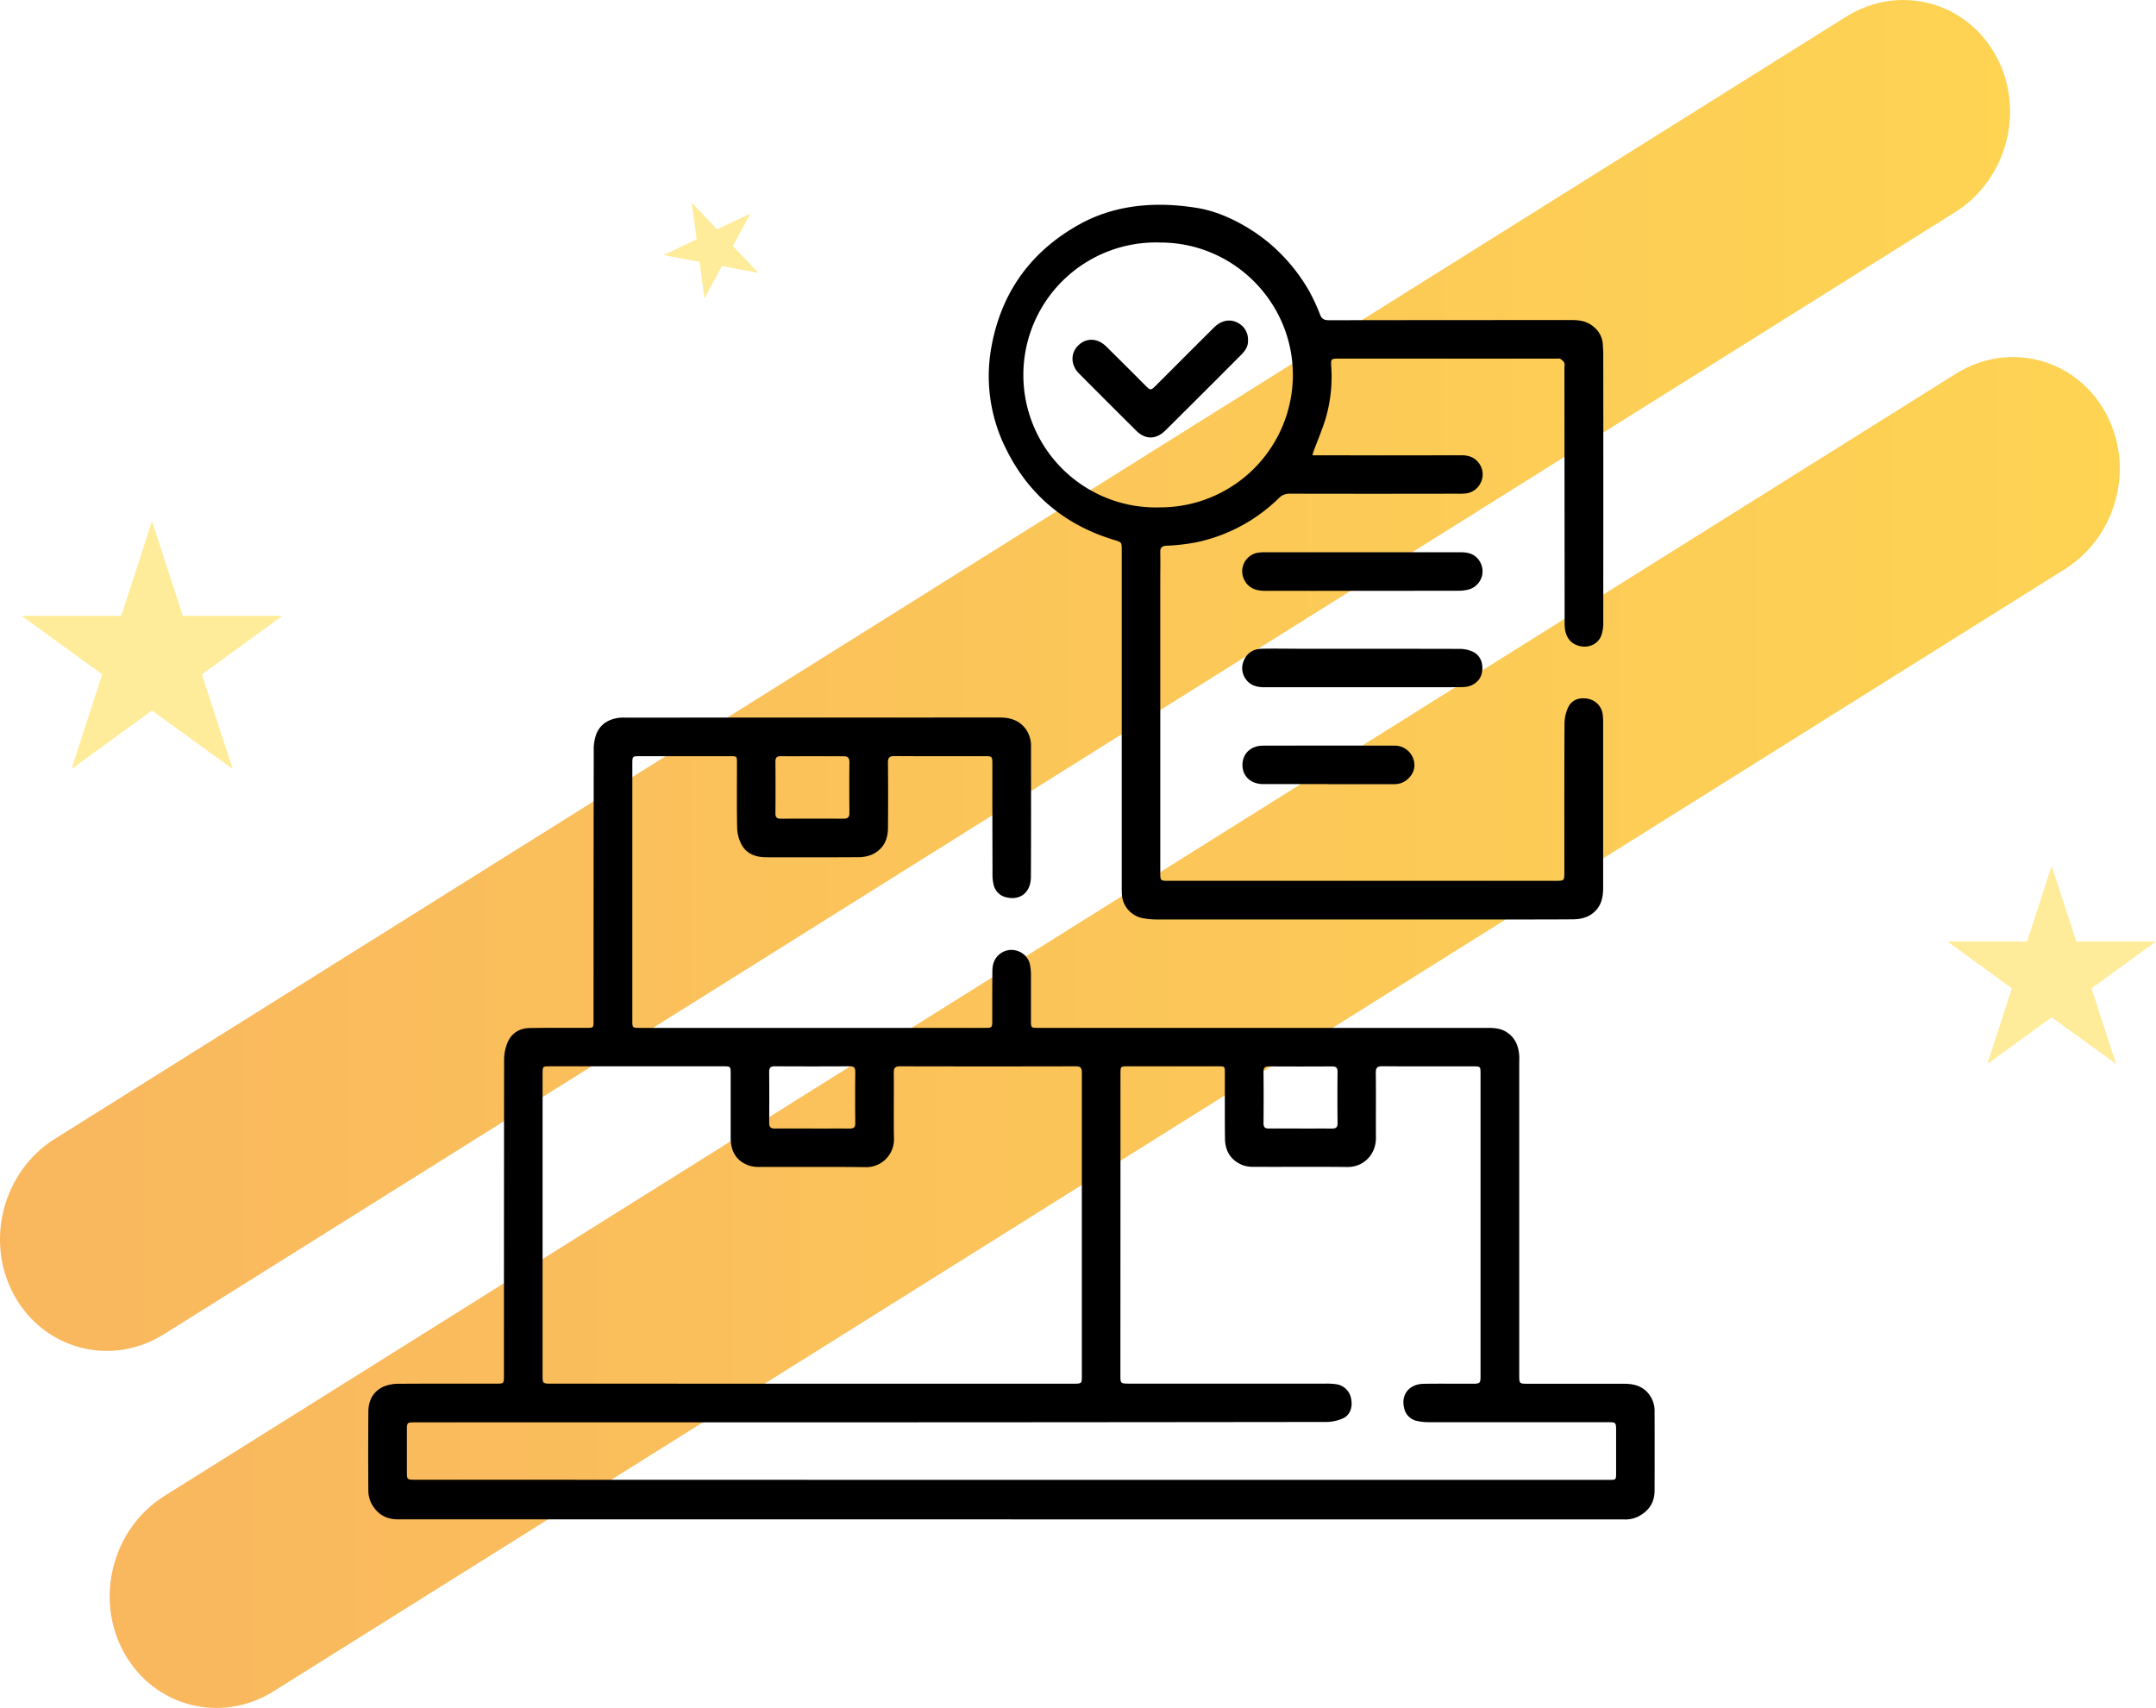
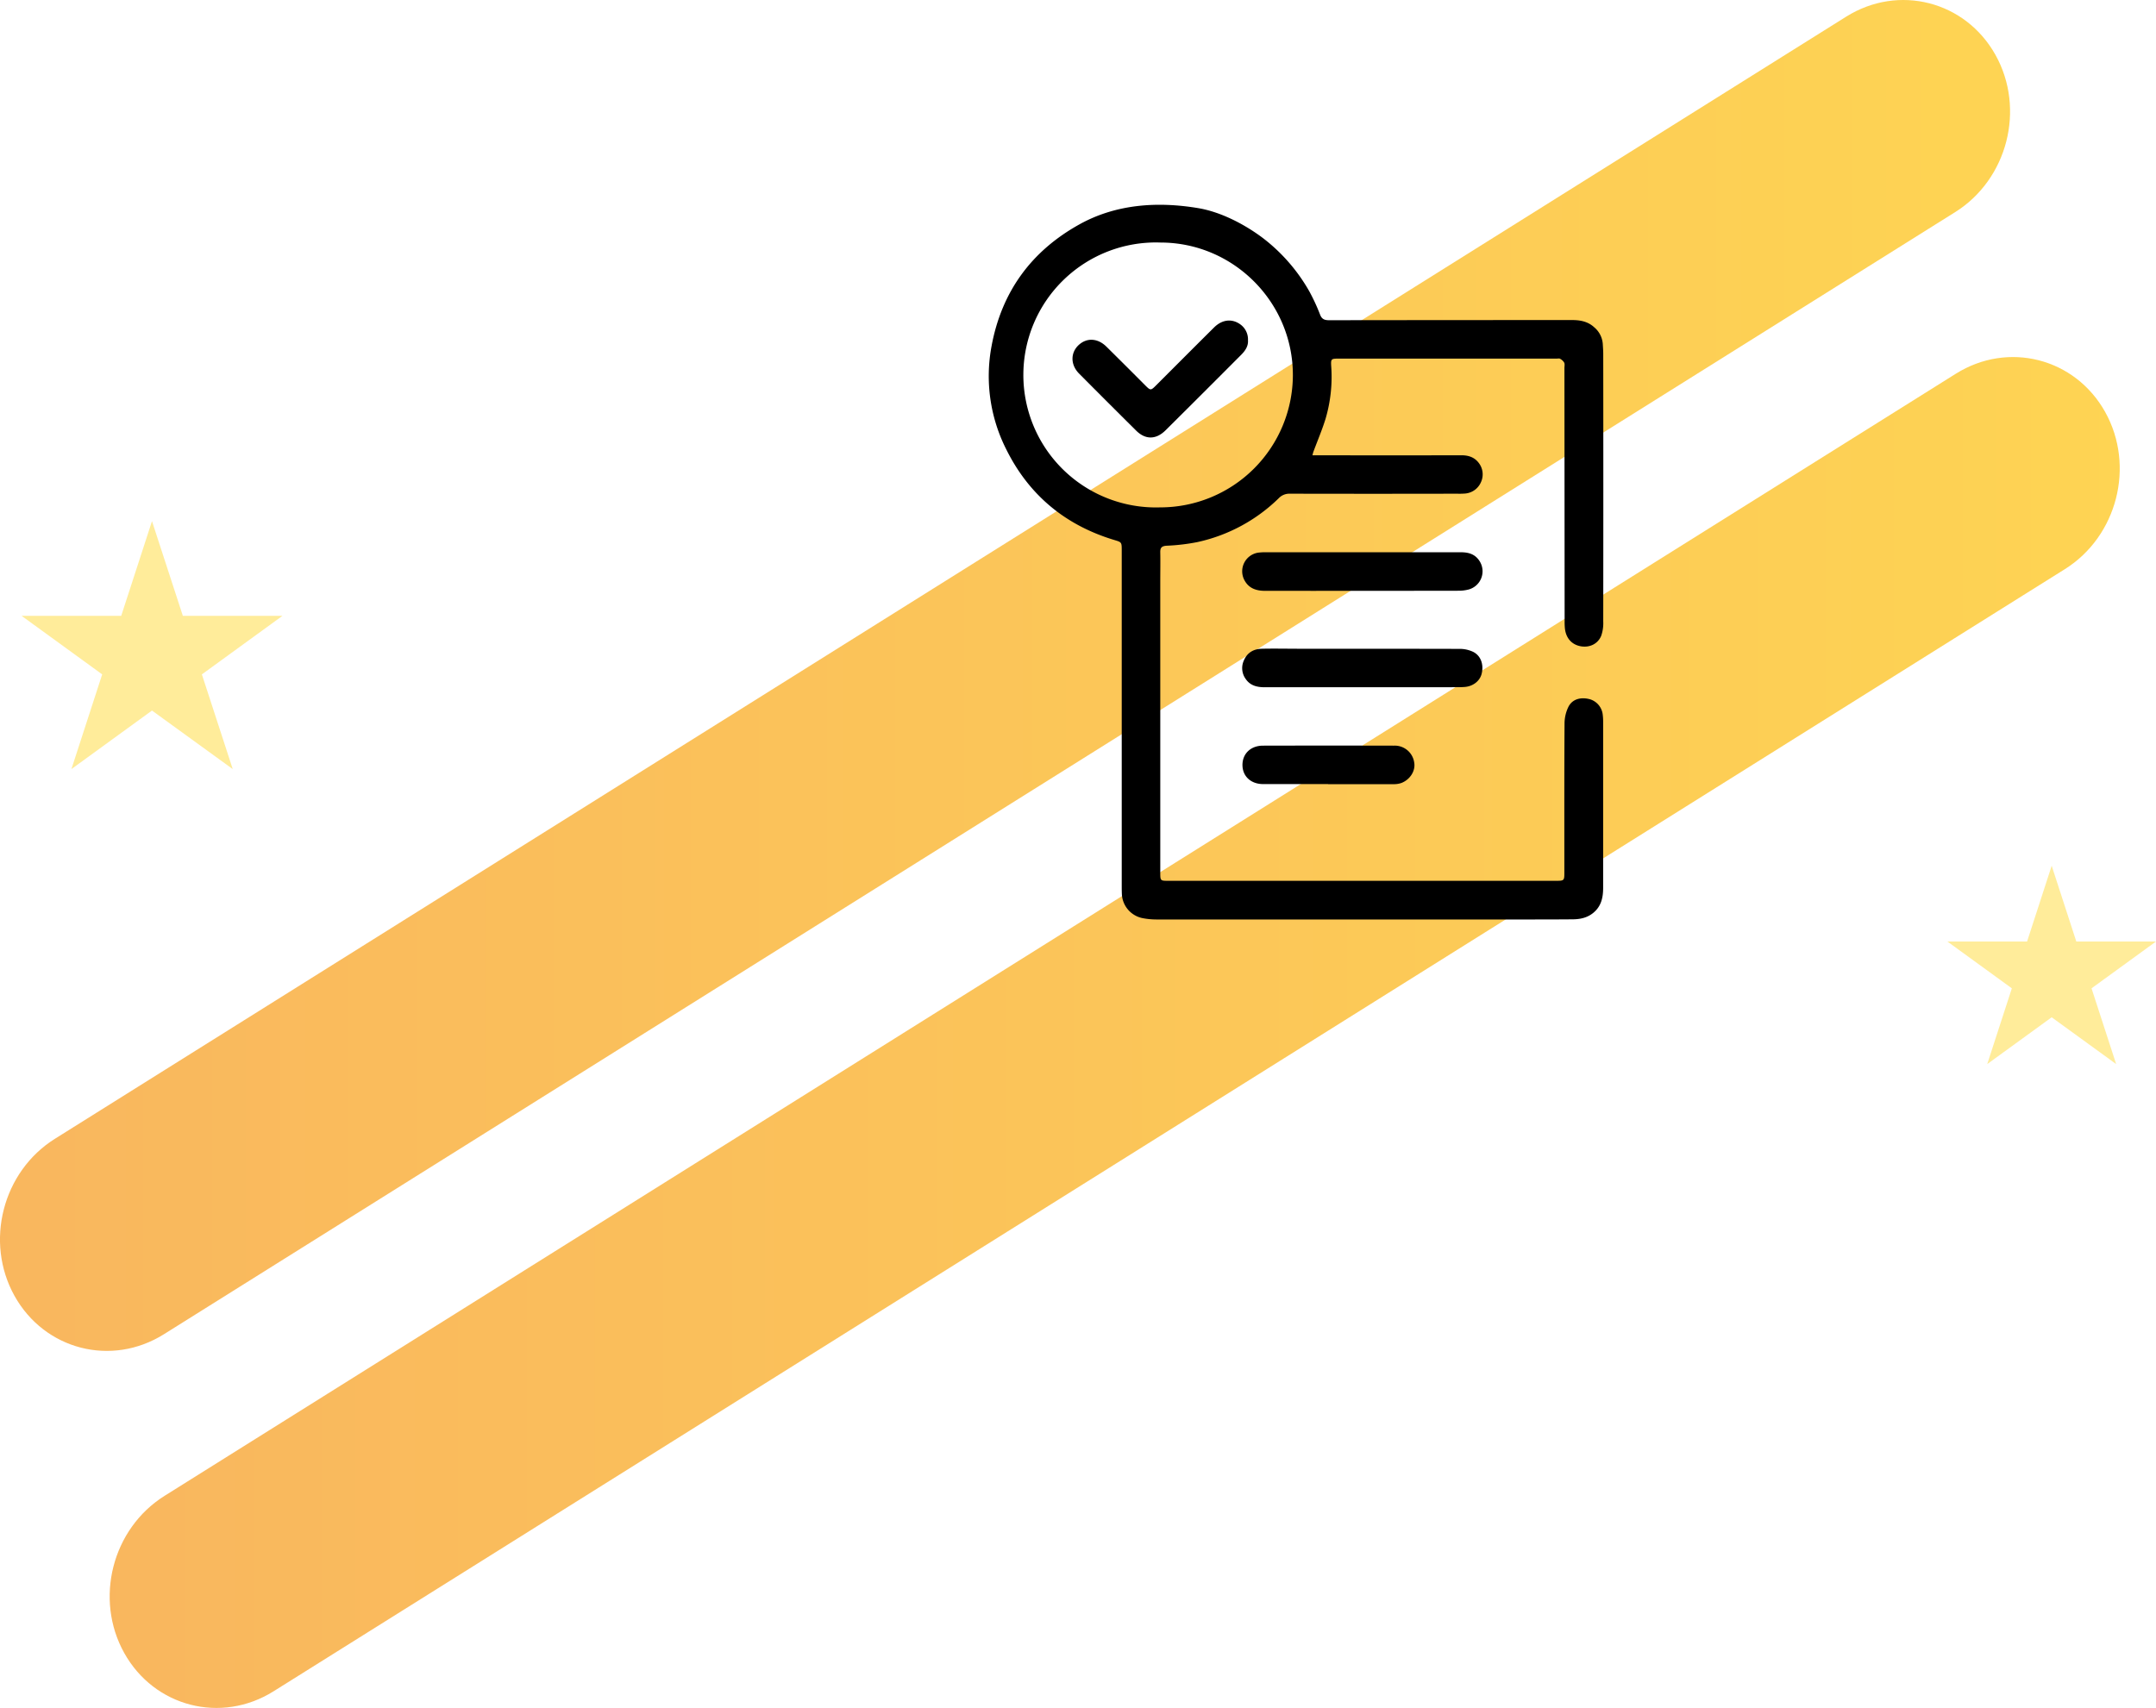
<svg xmlns="http://www.w3.org/2000/svg" xmlns:xlink="http://www.w3.org/1999/xlink" viewBox="0 0 1187.6 941.03">
  <defs>
    <style>.cls-1,.cls-2{fill-opacity:0.7;}.cls-1{fill:url(#linear-gradient);}.cls-2{fill:url(#linear-gradient-2);}.cls-3{fill:#ffda36;fill-opacity:0.5;}</style>
    <linearGradient id="linear-gradient" y1="372.16" x2="1107.22" y2="372.16" gradientUnits="userSpaceOnUse">
      <stop offset="0" stop-color="#f7981a" />
      <stop offset="1" stop-color="#fec20a" />
    </linearGradient>
    <linearGradient id="linear-gradient-2" x1="60.41" y1="568.87" x2="1167.63" y2="568.87" xlink:href="#linear-gradient" />
  </defs>
  <title>Asset 2</title>
  <g id="Layer_2" data-name="Layer 2">
    <g id="Layer_1-2" data-name="Layer 1">
      <path class="cls-1" d="M30.24,627.44,1016.94,9.18c28.85-18.08,65.68-8.63,82.26,21.11h0c16.58,29.74,6.63,68.5-22.22,86.58L90.28,735.13C61.43,753.21,24.6,743.76,8,714H8C-8.56,684.28,1.39,645.52,30.24,627.44Z" />
      <path class="cls-2" d="M90.65,824.16,1077.36,205.9c28.85-18.08,65.67-8.63,82.25,21.11h0c16.58,29.74,6.63,68.5-22.22,86.58L150.69,931.85c-28.85,18.08-65.68,8.63-82.26-21.11h0C51.85,881,61.8,842.24,90.65,824.16Z" />
      <path class="cls-3" d="M1130.14,477l13.56,41.74h43.9l-35.51,25.8,13.56,41.74-35.51-25.79-35.51,25.79,13.56-41.74-35.51-25.8h43.9Z" />
-       <path class="cls-3" d="M413.42,117.62l-9.73,17.9,14,14.79-20-3.72L388,164.5l-2.65-20.21-20-3.72,18.4-8.76L381,111.6l14,14.79Z" />
      <path class="cls-3" d="M83.72,287.13l17,52.18h54.86l-44.38,32.25,17,52.18L83.72,391.49,39.34,423.74l16.95-52.18L11.9,339.31H66.77Z" />
-       <path d="M557,837.12q-168.85,0-337.71,0c-7.11,0-12-3.3-15-9.35a16.48,16.48,0,0,1-1.39-7c-.12-14.25-.08-28.51,0-42.76,0-6.41,2.63-11.5,8.6-14.12a21.73,21.73,0,0,1,8.42-1.47c17.71-.13,35.41-.07,53.12-.07,4.5,0,4.55,0,4.55-4.51q0-86.93.09-173.86a24.83,24.83,0,0,1,2.05-9.93c2.22-4.93,6.59-7.56,12.05-7.64,10.43-.17,20.87-.09,31.31-.11,3.83,0,3.85,0,3.86-3.91q0-74.49.1-149a24.62,24.62,0,0,1,1.44-9c2.19-5.45,6.78-8.18,12.54-8.91a24.17,24.17,0,0,1,3.07-.1q103.31,0,206.6-.05c5.7,0,10.62,1.46,14.22,6.21a16,16,0,0,1,3,10c0,23.85.07,47.7-.06,71.56,0,8.55-5.88,13.24-13.66,11.27a9.08,9.08,0,0,1-6.83-6.69,23.38,23.38,0,0,1-.66-6.08q-.09-30.19-.08-60.38c0-4.58,0-4.59-4.7-4.59-16.4,0-32.8.07-49.2-.06-2.91,0-3.64,1-3.61,3.7q.17,18,0,36.06c-.05,6.58-2.77,11.8-8.94,14.56a18.75,18.75,0,0,1-7.33,1.39c-16.87.11-33.73.08-50.6.05-5.95,0-11.19-1.84-14-7.41a20.86,20.86,0,0,1-2.2-8.76c-.25-11.92-.1-23.85-.11-35.77,0-3.74,0-3.75-3.69-3.76l-50,0c-3.79,0-3.94.15-3.94,3.94q0,71,0,142c0,3.6.15,3.76,3.8,3.76H543c3.33,0,3.56-.23,3.57-3.73,0-9.13,0-18.26.07-27.4,0-4.35,1.32-8,5.29-10.4,5.94-3.56,14-.12,15.41,6.66a29.4,29.4,0,0,1,.55,5.54c0,8.57,0,17.15,0,25.72,0,3.43.2,3.61,3.67,3.61h92q77.87,0,155.72,0c3.68,0,7.25.2,10.47,2.25,4.86,3.07,6.77,7.71,7.1,13.19.08,1.39,0,2.79,0,4.19V757.56c0,4.83,0,4.84,4.8,4.84q26.42,0,52.84,0c5.56,0,10.46,1.24,14,6a15.07,15.07,0,0,1,2.91,9.41q.08,21.68,0,43.33c0,6.65-3,11.28-9.08,14.46a15.8,15.8,0,0,1-7.91,1.54q-168.72,0-337.44,0Zm.31-21.75v0h329c3.89,0,3.9,0,3.9-3.87q0-11.46,0-22.92c0-5,0-5-4.94-5q-49,0-98.12,0a29.53,29.53,0,0,1-6.64-.68,9.06,9.06,0,0,1-7-6.89c-2-7.53,2.64-13.44,10.73-13.58,9-.15,18.08,0,27.12-.05,3.85,0,4.17-.32,4.17-4.11q0-83.43,0-166.86c0-3.77-.11-3.88-4-3.88-16.68,0-33.36.06-50-.06-2.77,0-3.72.69-3.69,3.59.15,12,0,24,.07,36,0,8.82-6.55,16-15.76,15.92-17.23-.2-34.47,0-51.71-.1a16.49,16.49,0,0,1-5.74-.86c-6.64-2.57-9.86-7.72-9.94-14.7-.13-12-.05-24-.07-36.06,0-3.74,0-3.75-3.67-3.75H621.32c-4.11,0-4.12,0-4.12,4.28q0,82.88-.05,165.74c0,4.73.07,4.8,4.9,4.8q54.23,0,108.46,0a34.51,34.51,0,0,1,5.57.34,9.67,9.67,0,0,1,8.12,7.76c1,4.54-.32,9-4.18,10.91a22.53,22.53,0,0,1-9.59,2.12q-169.12.21-338.25.21H228.37c-4.11,0-4.23.13-4.24,4.25q0,11.31,0,22.64c0,4.73,0,4.73,4.72,4.73Zm-109.88-53v0H591.68c4,0,4.24-.24,4.24-3.72q0-83.85,0-167.69c0-2.48-.68-3.46-3.32-3.46q-48.36.11-96.72,0c-2.61,0-3.59.73-3.56,3.49.13,12.11-.13,24.23.11,36.33a15.28,15.28,0,0,1-15.82,15.74c-19.47-.23-38.94-.05-58.42-.11a17.33,17.33,0,0,1-6-.9c-7-2.66-9.74-8.13-9.71-15.35,0-11.64,0-23.29,0-34.93,0-4.24,0-4.26-4.15-4.26l-95.32,0c-4.12,0-4.14,0-4.14,4.26V757.57c0,4.74,0,4.78,4.9,4.78Zm-.14-140.57v0c6.89,0,13.79-.06,20.68,0,2.22,0,3.17-.57,3.15-3q-.15-14.12,0-28.23c0-2.28-.72-3.09-3-3.08q-20.69.12-41.36,0c-2.34,0-3.09.86-3.07,3.12.07,9.31.09,18.63,0,27.94,0,2.43.81,3.28,3.24,3.24C433.7,621.71,440.5,621.78,447.3,621.78Zm269.08,0c5.76,0,11.53-.06,17.3,0,2.23,0,3.13-.67,3.1-3q-.15-14.09,0-28.18c0-2.33-.8-3.08-3.07-3.07q-17.3.12-34.6,0c-2.22,0-3.14.66-3.12,3.05q.15,14.08,0,28.17c0,2.38.89,3.08,3.11,3C704.84,621.72,710.61,621.78,716.38,621.78ZM447.29,416.64c-5.68,0-11.36.07-17,0-2.2,0-3.19.58-3.16,3q.14,14.24,0,28.48c0,2.19.83,3,3,2.95q17.32-.08,34.63,0c2.24,0,3.15-.86,3.13-3.16-.08-9.31-.11-18.62,0-27.92,0-2.68-1.08-3.35-3.5-3.31C458.65,416.7,453,416.63,447.29,416.64Z" />
      <path d="M862,346.24c.6,5.4,3.77,8.94,8.74,9.84,4.74.86,9.37-1.21,11.25-5.75a20.92,20.92,0,0,0,1.13-7.91q.1-73.8,0-147.59c0-1.76-.16-3.53-.25-5.3a13.21,13.21,0,0,0-4.7-9.19c-3.43-3.18-7.63-4-12.14-4q-66.94,0-133.91.09c-2.44,0-4-.55-4.94-3a108,108,0,0,0-5.94-12.87,97.58,97.58,0,0,0-25.57-29.39c-10-7.54-23.16-14.4-35.61-16.49-22.35-3.75-45.18-2.3-65.36,8.88-26.61,14.74-42.92,37.15-48.49,67a89.31,89.31,0,0,0,8.21,57.29c12.47,25,32.38,41.46,59.11,49.59,4.32,1.31,4.36,1.2,4.36,5.82q0,92,0,183.92c0,1.77,0,3.55.07,5.31a14.17,14.17,0,0,0,11.39,13.37,40.23,40.23,0,0,0,7.75.74q100.78.06,201.57,0c9.13,0,18.27,0,27.4-.08,4,0,7.92-.71,11.28-3.34,4.67-3.65,5.73-8.6,5.72-14.15q0-45.71,0-91.4a31.25,31.25,0,0,0-.2-3.62,10,10,0,0,0-7.1-8.75c-4.92-1.31-9.5-.17-11.74,4a21.11,21.11,0,0,0-2.23,9.54c-.17,27.21-.1,54.41-.1,81.62,0,4.88,0,4.88-5,4.88l-213,0c-4.57,0-4.58,0-4.58-4.66l0-160.16c0-5.41.1-10.81,0-16.21-.07-2.69,1-3.42,3.57-3.6a110.61,110.61,0,0,0,16.89-2,92,92,0,0,0,44.8-24.17,8.09,8.09,0,0,1,6.17-2.49q46,.1,92,0a41.84,41.84,0,0,0,4.19-.07,10.43,10.43,0,0,0,9-6.22A10.3,10.3,0,0,0,814.51,255c-2.4-3.13-5.68-4.17-9.57-4.16q-38.87.09-77.72,0h-4.29c.29-1.06.38-1.51.53-1.92,2.26-6.09,4.82-12.08,6.73-18.27a81.82,81.82,0,0,0,3.08-29c-.21-3.72,0-4.06,3.63-4.06l120.5,0c.65,0,1.44-.22,1.92.07a5.81,5.81,0,0,1,2.3,2.14c.39.84.12,2,.12,3q.06,69.73.11,139.48A36.21,36.21,0,0,0,862,346.24ZM639,279.55a73,73,0,1,1,.23-145.92c40.21,0,73,32.9,72.93,73.1A73.06,73.06,0,0,1,639,279.55Z" />
      <path d="M750.79,304.28c18,0,36,0,53.93,0,4.37,0,8,1.1,10.43,5.11a10.4,10.4,0,0,1-6.17,15.4,21.59,21.59,0,0,1-5.24.69q-53.37.09-106.74.06c-4.91,0-9.18-1.27-11.64-6.1a10.38,10.38,0,0,1,7.6-14.93,31.45,31.45,0,0,1,4.45-.24q26.69,0,53.38,0Z" />
      <path d="M750.55,378.65c-18,0-36,0-53.93,0-4.24,0-8-.92-10.48-4.61a10.13,10.13,0,0,1-.88-10.35c1.83-4.17,5.37-6.15,9.77-6.25,6.89-.16,13.78,0,20.68,0,29.43,0,58.86,0,88.3.07a17.18,17.18,0,0,1,7.49,1.66c4.27,2.17,5.86,7,4.66,12-.93,3.93-4.63,6.91-9.18,7.31-1.38.12-2.79.14-4.18.14Q776.67,378.67,750.55,378.65Z" />
      <path d="M731.55,432c-11.93,0-23.86,0-35.79,0-6.7,0-11.29-4.26-11.37-10.39-.07-6.29,4.51-10.77,11.29-10.78q36.06-.09,72.13,0A10.82,10.82,0,0,1,779,420.18c.78,4.41-2.16,9.27-7,11.19a12.26,12.26,0,0,1-4.36.68c-12,.05-24,0-36.06,0Z" />
      <path d="M687.43,187.52c.23,3.14-1.48,5.7-3.68,7.91q-20.79,20.88-41.7,41.64c-5.3,5.25-11.12,5.25-16.23.17q-15.77-15.65-31.41-31.4c-4.9-4.93-4.82-11.76.05-16,4.43-3.87,10.33-3.47,15,1.16,7.08,7,14.11,14,21.14,21.08,3.23,3.22,3.22,3.24,6.51-.06,10.54-10.53,21.06-21.11,31.64-31.6,4.52-4.49,10-5,14.61-1.59A10.18,10.18,0,0,1,687.43,187.52Z" />
    </g>
  </g>
</svg>